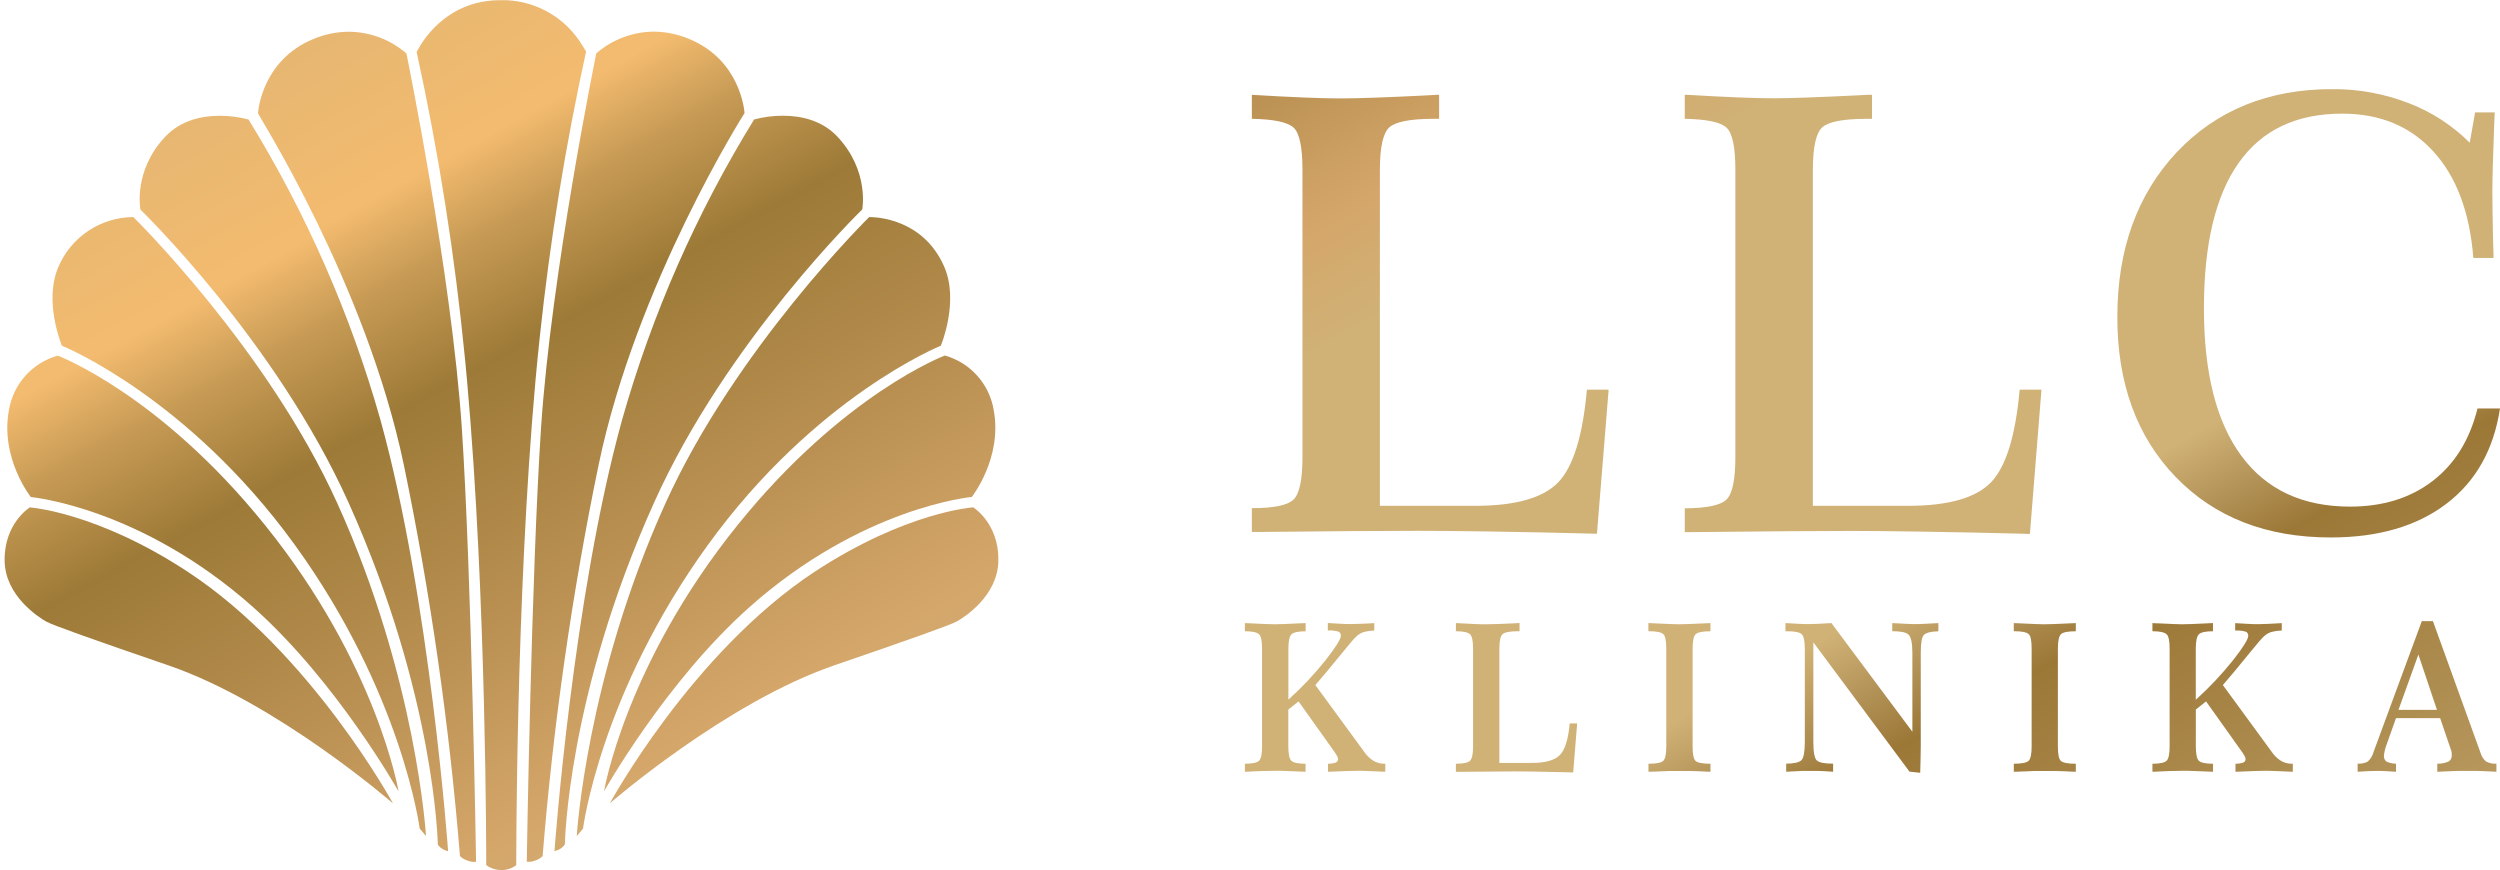
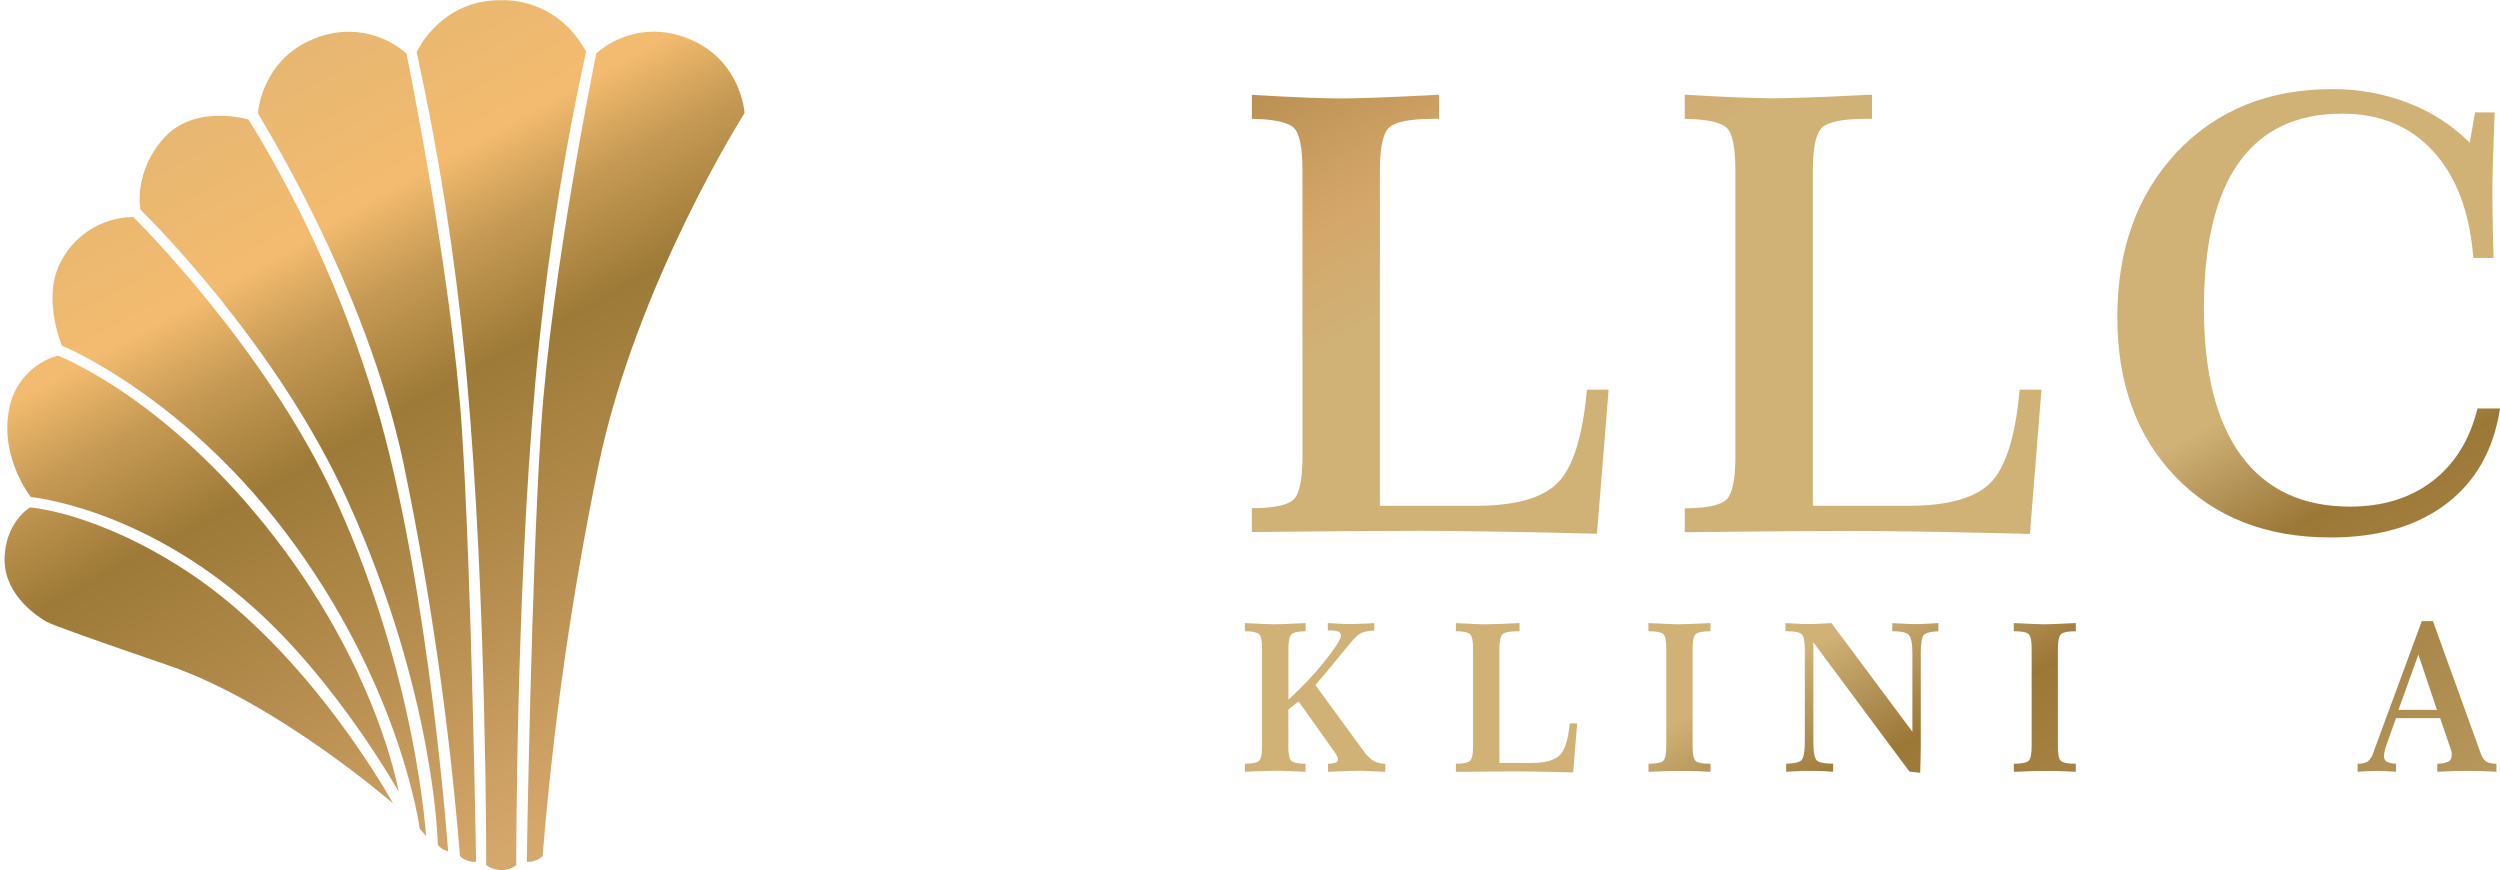
<svg xmlns="http://www.w3.org/2000/svg" xmlns:xlink="http://www.w3.org/1999/xlink" viewBox="0 0 673.3 234.32">
  <defs>
    <linearGradient id="linear-gradient" x1="54.44" y1="616.05" x2="425.18" y2="-52.38" gradientTransform="matrix(1 0 0 -1 1.28 528.27)" gradientUnits="userSpaceOnUse">
      <stop offset="0" stop-color="#d0b176" />
      <stop offset=".1" stop-color="#e0b472" />
      <stop offset=".19" stop-color="#f3bb6f" />
      <stop offset=".22" stop-color="#c69a54" />
      <stop offset=".26" stop-color="#9d7a37" />
      <stop offset=".34" stop-color="#b99052" />
      <stop offset=".41" stop-color="#d5a66a" />
      <stop offset=".43" stop-color="#d2ab6f" />
      <stop offset=".46" stop-color="#d0b176" />
      <stop offset=".69" stop-color="#d0b176" />
      <stop offset=".72" stop-color="#b49459" />
      <stop offset=".75" stop-color="#9c7837" />
      <stop offset=".88" stop-color="#b49459" />
      <stop offset="1" stop-color="#d0b176" />
    </linearGradient>
    <linearGradient id="linear-gradient-2" x1="68.59" y1="622.95" x2="431.21" y2="-45.88" xlink:href="#linear-gradient" />
    <linearGradient id="linear-gradient-3" x1="75.65" y1="626.74" x2="437.31" y2="-42.08" xlink:href="#linear-gradient" />
    <linearGradient id="linear-gradient-4" x1="76.94" y1="627.68" x2="440.9" y2="-41.14" xlink:href="#linear-gradient" />
    <linearGradient id="linear-gradient-5" x1="65.47" y1="622.18" x2="435.94" y2="-46.64" xlink:href="#linear-gradient" />
    <linearGradient id="linear-gradient-6" x1="28.17" y1="601.54" x2="398.91" y2="-67.28" xlink:href="#linear-gradient" />
    <linearGradient id="linear-gradient-7" x1="-.9" y1="585.39" x2="369.83" y2="-83.02" xlink:href="#linear-gradient" />
    <linearGradient id="linear-gradient-8" x1="-18.46" y1="574" x2="344.15" y2="-94.82" xlink:href="#linear-gradient" />
    <linearGradient id="linear-gradient-9" x1="-34.53" y1="564.75" x2="327.14" y2="-104.07" xlink:href="#linear-gradient" />
    <linearGradient id="linear-gradient-10" x1="-47.77" y1="557.87" x2="316.18" y2="-110.95" xlink:href="#linear-gradient" />
    <linearGradient id="linear-gradient-11" x1="-59.27" y1="553.02" x2="311.22" y2="-115.8" xlink:href="#linear-gradient" />
    <linearGradient id="linear-gradient-12" x1="183.51" y1="646.05" x2="466.04" y2="136.34" xlink:href="#linear-gradient" />
    <linearGradient id="linear-gradient-13" x1="224.96" y1="669.03" x2="507.49" y2="159.32" xlink:href="#linear-gradient" />
    <linearGradient id="linear-gradient-14" x1="258.57" y1="687.66" x2="541.09" y2="177.95" xlink:href="#linear-gradient" />
    <linearGradient id="linear-gradient-15" x1="296.12" y1="708.47" x2="578.66" y2="198.76" xlink:href="#linear-gradient" />
    <linearGradient id="linear-gradient-16" x1="333.83" y1="729.37" x2="616.36" y2="219.67" xlink:href="#linear-gradient" />
    <linearGradient id="linear-gradient-17" x1="370.49" y1="749.7" x2="653.02" y2="240" xlink:href="#linear-gradient" />
    <linearGradient id="linear-gradient-18" x1="412.72" y1="773.11" x2="695.25" y2="263.4" xlink:href="#linear-gradient" />
    <linearGradient id="linear-gradient-19" x1="250.95" y1="683.43" x2="533.49" y2="173.73" xlink:href="#linear-gradient" />
    <linearGradient id="linear-gradient-20" x1="340.14" y1="732.87" x2="622.68" y2="223.17" xlink:href="#linear-gradient" />
    <linearGradient id="linear-gradient-21" x1="432.03" y1="783.81" x2="714.57" y2="274.11" xlink:href="#linear-gradient" />
    <clipPath id="clip-path" transform="translate(1.24)">
      <path class="cls-1" d="M199.28 30.52c0-.43-1-14.36-15-20.06A25 25 0 00175 8.52h-.13a23.92 23.92 0 00-15.52 5.86s-12.12 59.15-14.88 100.91c-2.6 39.19-3.84 116.5-3.84 116.8a4.84 4.84 0 002.32-.35 4.69 4.69 0 001.95-1.18A867.47 867.47 0 01160 125.1c10.21-48.87 39.24-94.58 39.24-94.58" />
    </clipPath>
    <clipPath id="clip-path-2" transform="translate(1.24)">
-       <path class="cls-1" d="M209.82 31.17h-.42a30.07 30.07 0 00-7.54 1A320.86 320.86 0 00166.32 113c-13.27 47.84-18.19 115.68-18.23 116.24a6.23 6.23 0 001.51-.6 4.21 4.21 0 001.29-1.23s.6-40 24-92c19.61-43.66 56.09-79 56.09-79S233 46 224.18 36.68c-4.18-4.36-9.8-5.48-14.36-5.51" />
-     </clipPath>
+       </clipPath>
    <clipPath id="clip-path-3" transform="translate(1.24)">
      <path class="cls-1" d="M232.87 58.44S196.93 93.74 178 135.5c-21.28 46.92-23.88 89.19-23.91 89.66l1.69-2s4.62-36.32 33.63-76.4 62.73-53.65 62.73-53.65 5.05-12 .87-21.39c-5.67-12.83-18.26-13.25-19.93-13.25z" />
    </clipPath>
    <clipPath id="clip-path-4" transform="translate(1.24)">
-       <path class="cls-1" d="M197.44 141.37c-30.33 37.62-36 71.75-36 71.75S178 183.6 200.62 163.5c30.35-27 59.86-29.66 59.86-29.66s8.31-10.46 5.91-23.38a18.38 18.38 0 00-13.16-14.71s-27.29 10.25-55.79 45.62z" />
-     </clipPath>
+       </clipPath>
    <clipPath id="clip-path-5" transform="translate(1.24)">
-       <path class="cls-1" d="M218.14 154C185.06 175.78 163 216.35 163 216.35s31.17-27.11 60.47-37.17c19.68-6.75 31.2-10.82 33-11.83s11.11-6.77 11.18-16.5c.08-10-6.79-14.21-6.79-14.21S242.8 137.8 218.14 154z" />
-     </clipPath>
+       </clipPath>
    <clipPath id="clip-path-6" transform="translate(1.24)">
      <path class="cls-1" d="M133.83 234.32h.2a6.34 6.34 0 003.77-1.32s-.11-71.91 5.18-130.53c.37-4.11.77-8.12 1.19-12.06a704.57 704.57 0 0112.43-76.5 17.54 17.54 0 00-1-1.65A25.06 25.06 0 00135.06.05h-1.6c-13.72 0-20.33 10-22 13.06-.33.55-.49.88-.49.88A710.64 710.64 0 01124 96.71c.18 1.91.37 3.82.54 5.75 5.28 58.61 5.17 130.53 5.17 130.53a6.34 6.34 0 003.25 1.27 5.63 5.63 0 00.84.06" />
    </clipPath>
    <clipPath id="clip-path-7" transform="translate(1.24)">
      <path class="cls-1" d="M92.7 8.55h-.13a24.73 24.73 0 00-9.32 1.92c-14 5.7-15 19.63-15 20.06s29 45.71 39.25 94.58a867 867 0 0115.14 105.45 4.79 4.79 0 002 1.2 4.91 4.91 0 002.34.35s-1.24-77.54-3.84-116.81c-2.8-41.74-14.92-100.9-14.92-100.9A23.9 23.9 0 0092.7 8.55" />
    </clipPath>
    <clipPath id="clip-path-8" transform="translate(1.24)">
      <path class="cls-1" d="M119.45 229.29c0-.09-4.91-68.23-18.24-116.24a320.64 320.64 0 00-35.52-80.87 30.45 30.45 0 00-7.74-1c-4.59 0-10.34 1.09-14.58 5.52-8.86 9.3-6.79 19.75-6.79 19.75s36.48 35.32 56.09 79c23.39 52.07 24 92 24 92a4.12 4.12 0 001.29 1.22 7.15 7.15 0 001.5.6" />
    </clipPath>
    <clipPath id="clip-path-9" transform="translate(1.24)">
      <path class="cls-1" d="M34.67 58.46h-.27a22.07 22.07 0 00-19.84 13.25c-4.18 9.42.87 21.39.87 21.39s33.78 13.66 62.73 53.65 33.63 76.4 33.63 76.4l1.7 2s-2.5-42.48-23.92-89.68c-18.95-41.76-54.9-77-54.9-77" />
    </clipPath>
    <clipPath id="clip-path-10" transform="translate(1.24)">
      <path class="cls-1" d="M1.16 110.49c-2.4 12.91 5.91 23.38 5.91 23.38s29.51 2.65 59.86 29.65c22.59 20.1 39.17 49.63 39.17 49.63s-5.67-34.14-36-71.77C41.59 106 14.3 95.78 14.3 95.78a18.34 18.34 0 00-13.14 14.71z" />
    </clipPath>
    <clipPath id="clip-path-11" transform="translate(1.24)">
      <path class="cls-1" d="M0 150.88c.06 9.72 9.42 15.49 11.17 16.5s13.28 5.07 32.95 11.82c29.31 10.06 60.48 37.17 60.48 37.17s-22.12-40.57-55.19-62.32c-24.66-16.22-42.62-17.39-42.62-17.39S-.07 140.84 0 150.88z" />
    </clipPath>
    <clipPath id="clip-path-12" transform="translate(1.24)">
      <path class="cls-1" d="M365.05 168c-1 .05-1.84.07-2.55.07s-1.54 0-2.51-.07-2.17-.11-3.62-.2v2a8.52 8.52 0 012.83.29 1.11 1.11 0 01.68 1.1c0 .92-1.37 3.13-4.13 6.63a89.14 89.14 0 01-10 10.61V174.7q0-3.06.84-3.87c.55-.54 1.82-.81 3.8-.81v-2.21l-1.85.08c-3.16.16-5.34.24-6.52.24-.93 0-2.79-.07-5.59-.21-1-.06-1.84-.1-2.39-.11V170c2 0 3.29.31 3.82.82s.8 1.8.8 3.86V201c0 2.05-.26 3.35-.8 3.88s-1.81.81-3.82.81v2.18c1.54-.1 3-.16 4.45-.21s2.72-.07 3.92-.07c.7 0 1.67 0 2.87.06s2.91.11 5.09.21v-2.17c-2 0-3.28-.27-3.82-.8s-.82-1.82-.82-3.89v-9.91l2.76-2.18 9.76 13.7a11.27 11.27 0 01.69 1.17 1.75 1.75 0 01.2.73 1 1 0 01-.66.87 6.23 6.23 0 01-2.06.31v2.17c2.42-.1 4.16-.18 5.24-.21s1.92-.06 2.56-.06 1.75 0 2.9.06 2.73.11 4.73.21v-2.17h-.16a5.77 5.77 0 01-3-.77 8.47 8.47 0 01-2.51-2.42l-13.17-18q3-3.45 6.63-7.94t4.36-5.1a5.45 5.45 0 011.88-1.19 12.41 12.41 0 013-.45v-2c-1.55.08-2.88.18-3.83.18z" />
    </clipPath>
    <clipPath id="clip-path-13" transform="translate(1.24)">
      <path class="cls-1" d="M408 167.81h-.1c-.26 0-.62 0-1.1.05-3.69.19-6.31.27-7.85.27-.82 0-1.91 0-3.27-.08s-3-.13-4.83-.24V170c2 0 3.3.31 3.83.82s.81 1.8.81 3.86V201c0 2.05-.27 3.35-.81 3.88s-1.8.81-3.83.81v2.18h.68q9.93-.1 14.62-.11c1.51 0 3.72 0 6.65.06s6.14.12 9.65.21l1.07-13.21h-2c-.38 4.24-1.27 7.09-2.64 8.51s-3.89 2.14-7.53 2.14h-8.78v-30.78c0-2.08.29-3.39.87-3.9s1.91-.78 4-.78h.56v-2.2z" />
    </clipPath>
    <clipPath id="clip-path-14" transform="translate(1.24)">
      <path class="cls-1" d="M442.71 167.81V170c2.11 0 3.43.25 4 .77s.81 1.81.81 3.92V201c0 2.07-.26 3.37-.79 3.89s-1.87.8-4 .8v2.18c2.4-.11 4.23-.19 5.48-.22s2.28 0 3.08 0h2.85c1.2 0 3 .11 5.3.22v-2.18c-2.11 0-3.44-.25-4-.74s-.83-1.81-.83-4v-26.26c0-2.06.27-3.36.83-3.89s1.88-.79 4-.79v-2.2l-1.86.08c-3.24.16-5.46.24-6.68.24-.92 0-2.78-.07-5.56-.21-1.11-.06-2-.1-2.59-.11" />
    </clipPath>
    <clipPath id="clip-path-15" transform="translate(1.24)">
      <path class="cls-1" d="M508.43 170c2.27 0 3.73.3 4.37.94s1 2.26 1 4.9v21.23L492 167.81c-1.51.09-2.73.16-3.67.2s-1.73.07-2.36.07-1.68 0-2.68-.07-2.24-.11-3.67-.2v2.2h.51c2 0 3.29.26 3.85.78s.85 1.82.85 3.91v25.11c0 2.69-.31 4.33-.92 4.93s-2 .91-4.1.93v2.18c2-.11 3.37-.19 4.17-.22s1.42 0 1.85 0h2.62c1 0 2.34.11 4 .22v-2.18c-2.3 0-3.75-.29-4.38-.86s-.94-2.24-.94-5V173l25.89 34.81 2.89.32c.08-2.38.13-4.76.15-7.16s0-5.34 0-8.83v-16.33c0-2.67.28-4.29.87-4.85s1.87-.89 3.87-.94v-2.21l-3.71.2c-.84.05-1.51.07-2 .07-.86 0-1.82 0-2.9-.07s-2.34-.11-3.81-.2V170z" />
    </clipPath>
    <clipPath id="clip-path-16" transform="translate(1.24)">
      <path class="cls-1" d="M541.11 167.81V170c2.11 0 3.43.25 4 .77s.81 1.81.81 3.92V201c0 2.07-.27 3.37-.8 3.89s-1.87.8-4 .8v2.18c2.39-.11 4.23-.19 5.47-.22s2.28 0 3.09 0h2.85c1.2 0 3 .11 5.29.22v-2.18c-2.1 0-3.43-.25-4-.74s-.83-1.81-.83-4v-26.26c0-2.06.28-3.36.83-3.89s1.89-.79 4-.79v-2.2l-1.86.08q-4.84.24-6.67.24c-.93 0-2.79-.07-5.56-.21-1.11-.06-2-.1-2.59-.11" />
    </clipPath>
    <clipPath id="clip-path-17" transform="translate(1.24)">
-       <path class="cls-1" d="M578.45 167.81V170c2 0 3.29.31 3.83.82s.8 1.8.8 3.86V201c0 2.05-.27 3.35-.8 3.88s-1.81.81-3.83.81v2.18c1.54-.1 3-.16 4.44-.21s2.72-.07 3.93-.07c.7 0 1.66 0 2.87.06s2.91.11 5.08.21v-2.17c-2 0-3.26-.27-3.81-.8s-.82-1.82-.82-3.89v-9.91l2.76-2.18 9.75 13.7a8.8 8.8 0 01.7 1.17 1.75 1.75 0 01.2.73 1 1 0 01-.66.87 6.2 6.2 0 01-2.07.31v2.17c2.42-.1 4.17-.18 5.24-.21s1.92-.06 2.57-.06 1.74 0 2.9.06 2.73.11 4.73.21v-2.17h-.17a5.79 5.79 0 01-3-.77 8.33 8.33 0 01-2.5-2.42l-13.17-18q3-3.45 6.62-7.94c2.43-3 3.89-4.68 4.36-5.1a5.45 5.45 0 011.88-1.19 12.32 12.32 0 013-.45v-2c-1.58.1-2.86.17-3.85.21s-1.85.07-2.56.07-1.54 0-2.5-.07-2.17-.11-3.63-.21v2a8.51 8.51 0 012.84.3 1.11 1.11 0 01.68 1.09q0 1.4-4.13 6.64a90 90 0 01-10 10.61v-13.77c0-2 .28-3.32.83-3.86s1.82-.82 3.8-.82v-2.21l-1.85.09q-4.74.24-6.51.24c-.93 0-2.79-.08-5.59-.22-1 0-1.84-.09-2.4-.1" />
-     </clipPath>
+       </clipPath>
    <clipPath id="clip-path-18" transform="translate(1.24)">
      <path class="cls-1" d="M650.08 176.28l5 14.9h-10.36zm-16.36 29.39v2.18c1-.07 1.92-.13 2.79-.17s1.61-.05 2.24-.05 1.58 0 2.48.05 1.84.1 2.82.17v-2.18a5.72 5.72 0 01-2.61-.59 1.83 1.83 0 01-.64-1.59 11.61 11.61 0 01.82-3.22c0-.16.1-.29.13-.4l2.3-6.46h11.89l3 8.79a3.93 3.93 0 01.12.58v.71a1.73 1.73 0 01-.89 1.62 6.87 6.87 0 01-3 .56v2.18c2.29-.11 4.06-.19 5.29-.22s2.25 0 3 0h2.55c1.07 0 2.75.11 5.08.22v-2.18a5.16 5.16 0 01-2.77-.57 4.86 4.86 0 01-1.51-2.37L654 167.29h-3l-13 35.25a5.34 5.34 0 01-1.55 2.56 5 5 0 01-2.73.57z" />
    </clipPath>
    <clipPath id="clip-path-19" transform="translate(1.24)">
      <path class="cls-1" d="M382.82 25.7q-16.29.81-23.09.81c-2.41 0-5.61-.08-9.63-.24s-8.73-.41-14.19-.73V32q8.91.16 11.27 2.4t2.36 11.37v77.31q0 9.06-2.36 11.42t-11.27 2.36v6.41h2q29.19-.31 43-.31 6.64 0 19.56.19t28.38.6l3.15-38.81h-5.85q-1.68 18.74-7.77 25t-22.13 6.29h-25.86V45.81q0-9.21 2.53-11.5T384.75 32h1.59v-6.5c-.74.04-1.92.1-3.52.2z" />
    </clipPath>
    <clipPath id="clip-path-20" transform="translate(1.24)">
      <path class="cls-1" d="M452.5 25.54V32c5.94.11 9.69.9 11.27 2.4s2.36 5.28 2.36 11.37v77.31q0 9.06-2.36 11.42t-11.27 2.4v6.41h2q29.17-.31 43-.32 6.64 0 19.56.2t28.39.6l3.12-38.85h-5.87q-1.68 18.74-7.77 25t-22.13 6.29H487V45.81q0-9.21 2.52-11.5T501.33 32h1.6v-6.5c-.75 0-1.92.06-3.52.16q-16.29.81-23.09.81-3.61 0-9.63-.24c-4-.16-8.74-.41-14.19-.73" />
    </clipPath>
    <clipPath id="clip-path-21" transform="translate(1.24)">
      <path class="cls-1" d="M585 41q-16 17.08-16 44.39 0 26.83 15.75 43.1t41.73 16.26q19.17 0 31.11-9.05t14.47-25.7H666q-3.12 12.66-12.1 19.55t-22.21 6.89q-19.17 0-29.27-13.65t-10.1-39.71q0-26 9.38-39.25t27.9-13.22q15.24 0 24.54 10.21t10.74 28.64h5.45c0-1.33-.11-3.22-.16-5.68Q670 55 670 51.9q0-5.3.48-17.94c.06-1.61.11-2.84.16-3.69h-5.29l-1.44 8.17a47 47 0 00-16.44-10.66A56 56 0 00626.91 24Q601.1 24 585 41z" />
    </clipPath>
    <style>.cls-1{fill:none}</style>
  </defs>
  <g id="Vrstva_2" data-name="Vrstva 2">
    <g id="Layer_1" data-name="Layer 1">
      <g clip-path="url(#clip-path)">
        <path fill="url(#linear-gradient)" d="M141.85 8.52h58.67v223.73h-58.67z" />
      </g>
      <g clip-path="url(#clip-path-2)">
        <path fill="url(#linear-gradient-2)" d="M149.33 31.17h84.95v198.11h-84.95z" />
      </g>
      <g clip-path="url(#clip-path-3)">
-         <path fill="url(#linear-gradient-3)" d="M155.3 58.44h103.1v166.73H155.3z" />
-       </g>
+         </g>
      <g clip-path="url(#clip-path-4)">
        <path fill="url(#linear-gradient-4)" d="M162.68 95.75h107.35v117.37H162.68z" />
      </g>
      <g clip-path="url(#clip-path-5)">
        <path fill="url(#linear-gradient-5)" d="M164.19 136.64h104.67v79.71H164.19z" />
      </g>
      <g clip-path="url(#clip-path-6)">
        <path fill="url(#linear-gradient-6)" d="M112.19 0h45.65v234.32h-45.65z" />
      </g>
      <g clip-path="url(#clip-path-7)">
        <path fill="url(#linear-gradient-7)" d="M69.51 8.55h58.68v223.73H69.51z" />
      </g>
      <g clip-path="url(#clip-path-8)">
        <path fill="url(#linear-gradient-8)" d="M35.75 31.18h84.95v198.1H35.75z" />
      </g>
      <g clip-path="url(#clip-path-9)">
        <path fill="url(#linear-gradient-9)" d="M11.62 58.46h103.1V225.2H11.62z" />
      </g>
      <g clip-path="url(#clip-path-10)">
        <path fill="url(#linear-gradient-10)" d="M0 95.78h107.35v117.37H0z" />
      </g>
      <g clip-path="url(#clip-path-11)">
        <path fill="url(#linear-gradient-11)" d="M1.17 136.66h104.67v79.71H1.17z" />
      </g>
      <g clip-path="url(#clip-path-12)">
        <path fill="url(#linear-gradient-12)" d="M335.26 167.81h37.86v40.04h-37.86z" />
      </g>
      <g clip-path="url(#clip-path-13)">
        <path fill="url(#linear-gradient-13)" d="M392.1 167.81h32.66v40.21H392.1z" />
      </g>
      <g clip-path="url(#clip-path-14)">
        <path fill="url(#linear-gradient-14)" d="M443.95 167.81h16.71v40.04h-16.71z" />
      </g>
      <g clip-path="url(#clip-path-15)">
        <path fill="url(#linear-gradient-15)" d="M480.86 167.81h41.28v40.37h-41.28z" />
      </g>
      <g clip-path="url(#clip-path-16)">
        <path fill="url(#linear-gradient-16)" d="M542.35 167.81h16.71v40.04h-16.71z" />
      </g>
      <g clip-path="url(#clip-path-17)">
        <path fill="url(#linear-gradient-17)" d="M579.69 167.81h37.87v40.04h-37.87z" />
      </g>
      <g clip-path="url(#clip-path-18)">
        <path fill="url(#linear-gradient-18)" d="M634.96 167.29h37.45v40.56h-37.45z" />
      </g>
      <g clip-path="url(#clip-path-19)">
        <path fill="url(#linear-gradient-19)" d="M337.15 25.54h96.05v118.25h-96.05z" />
      </g>
      <g clip-path="url(#clip-path-20)">
        <path fill="url(#linear-gradient-20)" d="M453.74 25.54h96.05v118.25h-96.05z" />
      </g>
      <g clip-path="url(#clip-path-21)">
        <path fill="url(#linear-gradient-21)" d="M570.19 24.02H673.3v120.74H570.19z" />
      </g>
    </g>
  </g>
</svg>